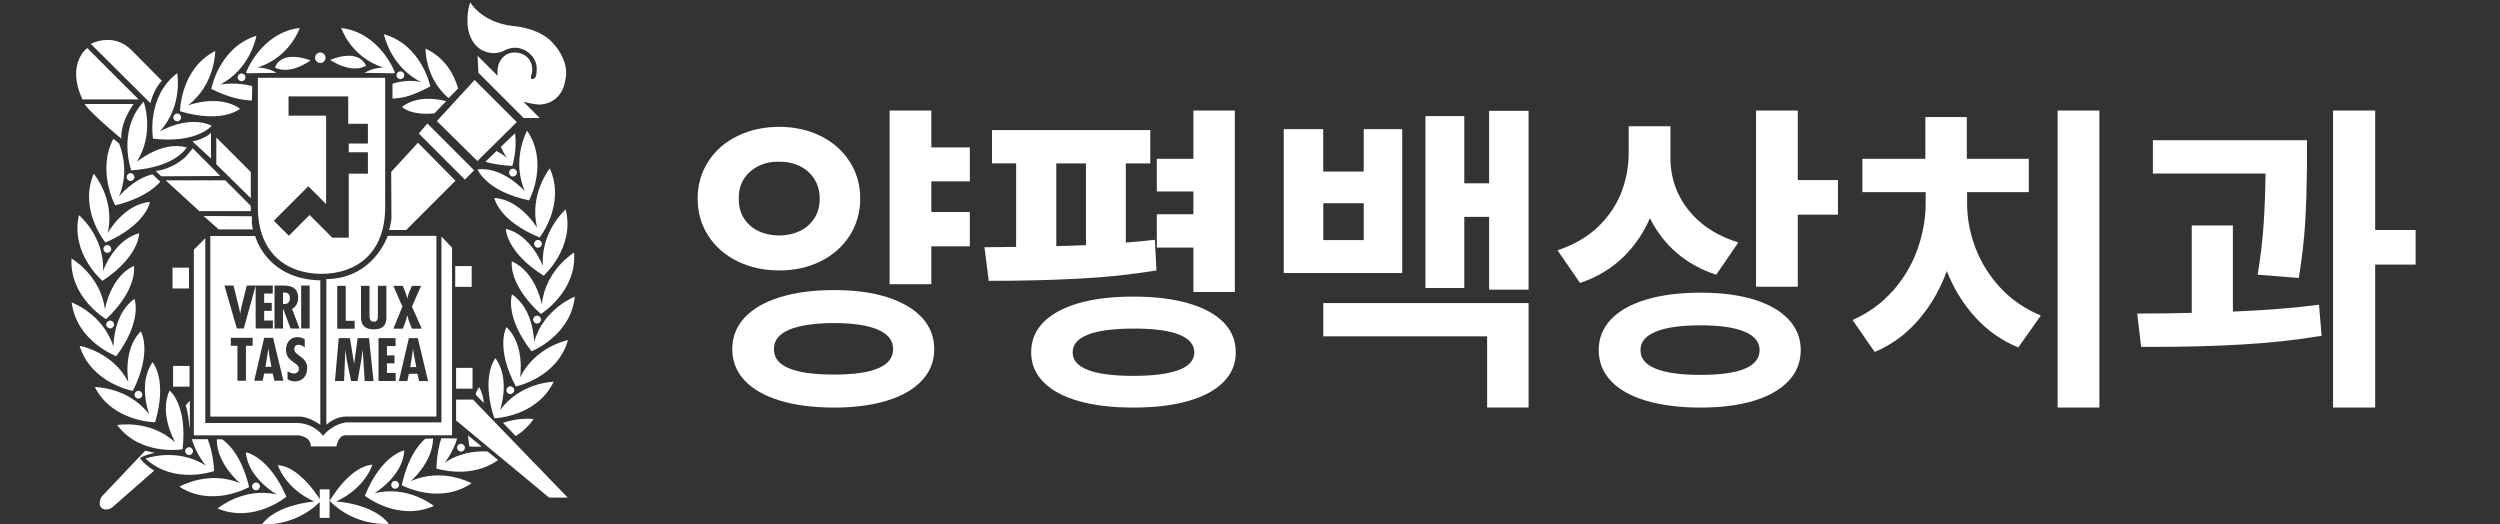
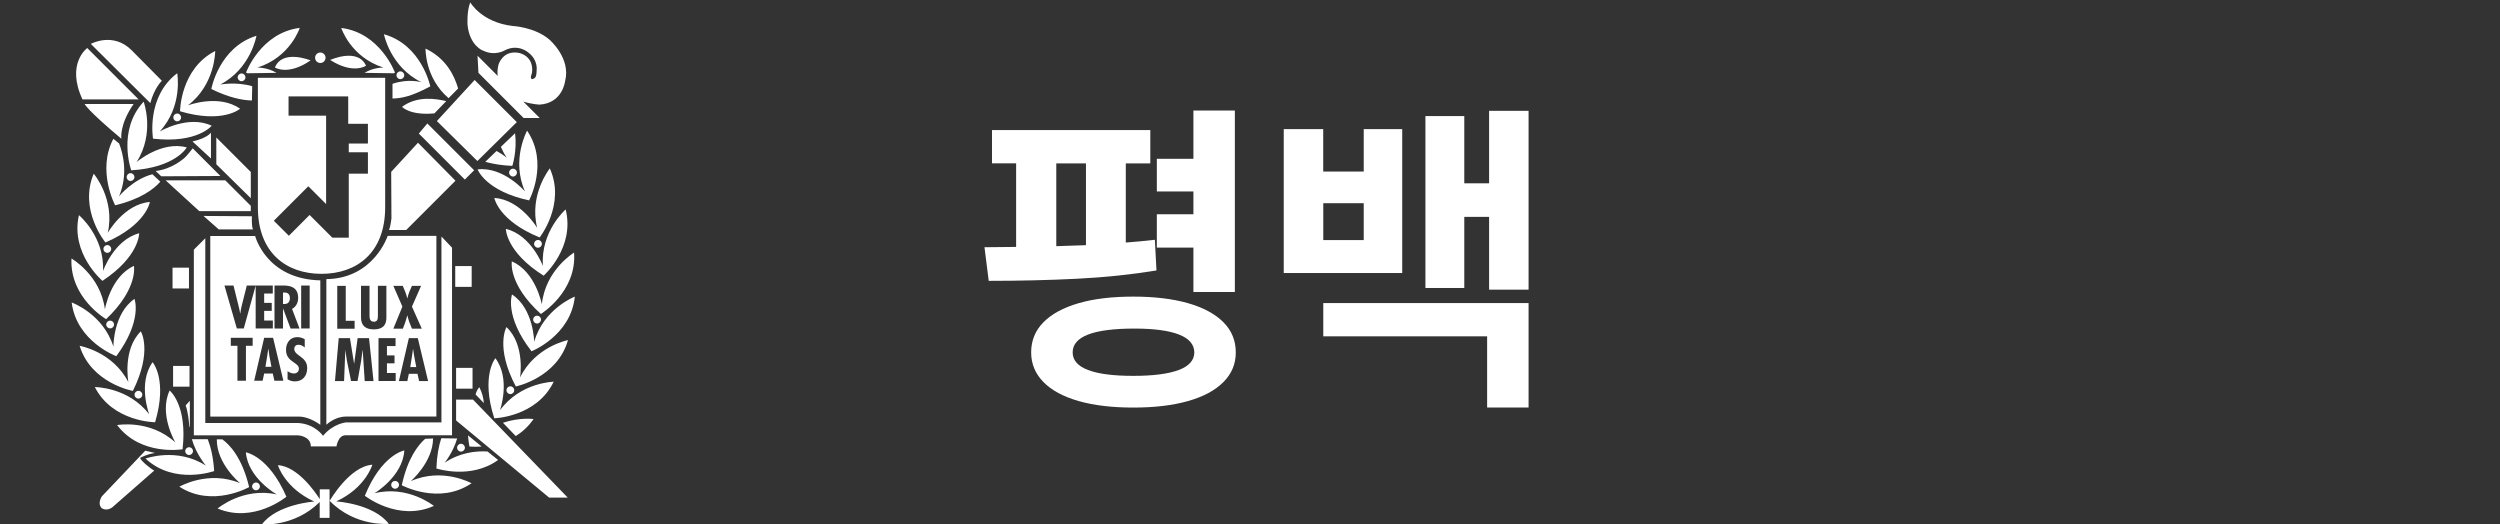
<svg xmlns="http://www.w3.org/2000/svg" id="_레이어_1" data-name="레이어_1" version="1.1" viewBox="0 0 406 85.17">
  <rect x="0" y="0" width="406" height="85.17" fill="#333333" stroke="none" />
  <defs>
    <style>
      .st0 {
        fill: #fff;
      }
    </style>
  </defs>
  <g>
-     <path class="st0" d="M115.02,26.23c1.15-1.78,2.73-3.16,4.76-4.15,2.02-.99,4.28-1.48,6.77-1.48s4.71.5,6.71,1.48c2,.99,3.57,2.37,4.72,4.15,1.15,1.78,1.72,3.79,1.72,6.03s-.57,4.23-1.72,6.02c-1.15,1.78-2.72,3.17-4.72,4.16-2,.99-4.23,1.48-6.71,1.48s-4.75-.49-6.77-1.48c-2.02-.99-3.61-2.38-4.76-4.16-1.15-1.78-1.72-3.79-1.72-6.02,0-2.24.57-4.25,1.72-6.03ZM120.93,51.57c1.34-1.44,3.26-2.54,5.75-3.31s5.41-1.15,8.77-1.15,6.18.38,8.61,1.15,4.32,1.87,5.66,3.31c1.33,1.44,2,3.15,2,5.13s-.67,3.66-2,5.09-3.22,2.52-5.67,3.27-5.31,1.13-8.6,1.13-6.28-.37-8.77-1.13-4.41-1.84-5.75-3.27c-1.34-1.43-2.01-3.13-2.01-5.09,0-1.98.67-3.69,2.01-5.13ZM120.8,35.44c.57.9,1.35,1.59,2.35,2.07,1,.48,2.13.72,3.4.74,1.24-.02,2.35-.26,3.35-.74,1-.48,1.78-1.17,2.36-2.07s.86-1.96.86-3.18-.29-2.26-.86-3.17-1.36-1.61-2.36-2.11c-1-.49-2.12-.73-3.35-.72-1.27-.02-2.41.22-3.4.72s-1.78,1.19-2.35,2.09c-.57.9-.84,1.96-.82,3.18-.02,1.22.25,2.28.82,3.18ZM135.45,60.83c6.4,0,9.59-1.38,9.59-4.13,0-1.4-.81-2.45-2.44-3.15-1.63-.71-4.01-1.07-7.16-1.09-3.2.02-5.63.38-7.29,1.09-1.66.71-2.48,1.76-2.46,3.15-.05,2.76,3.2,4.13,9.75,4.13ZM157.5,29.45h-6.25v4.98h6.25v5.57h-6.25v6.15h-6.78v-28.2h6.78v5.99h6.25v5.51Z" />
    <path class="st0" d="M186.81,26.54h-3.98v12.85c1.5-.11,3.07-.26,4.72-.45l.26,4.98c-4.05.67-8.36,1.12-12.93,1.35-4.58.23-9.35.34-14.31.34l-.69-5.46c1.02,0,2.74-.02,5.14-.05v-13.57h-3.92v-5.41h25.71v5.41h0ZM169.45,52.34c1.33-1.35,3.23-2.38,5.71-3.1s5.45-1.07,8.89-1.07,6.41.36,8.9,1.07c2.49.72,4.4,1.75,5.74,3.1s2,2.98,2,4.89-.67,3.46-2,4.81c-1.33,1.35-3.25,2.38-5.75,3.09-2.5.71-5.46,1.06-8.89,1.06s-6.39-.35-8.88-1.06c-2.49-.71-4.4-1.74-5.72-3.09s-1.99-2.95-1.99-4.81c0-1.91.66-3.54,1.99-4.89ZM174.72,39.87l1.64-.05v-13.28h-4.82v13.44c1.41-.04,2.47-.07,3.18-.11ZM176.7,60.09c1.67.64,4.12.95,7.35.95s5.69-.32,7.37-.95,2.53-1.59,2.54-2.86c-.02-1.29-.85-2.26-2.49-2.9-1.64-.64-4.05-.97-7.23-.97-6.7,0-10.04,1.29-10.04,3.87,0,1.27.83,2.23,2.5,2.86ZM187.87,34.8h5.94v-3.71h-5.94v-5.3h5.94v-7.84h6.73v29.47h-6.73v-7.21h-5.94v-5.41Z" />
    <path class="st0" d="M214.9,27.86h6.57v-6.89h6.25v23.37h-19.24v-23.37h6.41v6.89ZM221.47,38.99v-5.99h-6.57v5.99h6.57ZM214.9,49.22h33.34v16.96h-6.73v-11.56h-26.61v-5.41h0ZM231.49,18.85h6.31v10.92h4.03v-11.77h6.41v29.04h-6.41v-11.82h-4.03v11.55h-6.31v-27.93h0Z" />
-     <path class="st0" d="M272.47,31.27c.8,1.81,2.03,3.42,3.68,4.84,1.65,1.41,3.71,2.5,6.16,3.26l-3.6,5.25c-2.51-.83-4.66-2.03-6.47-3.6-1.8-1.57-3.23-3.44-4.29-5.59-1.08,2.49-2.57,4.64-4.47,6.45-1.9,1.81-4.19,3.17-6.88,4.07l-3.66-5.3c2.6-.87,4.75-2.1,6.47-3.71,1.71-1.61,2.98-3.44,3.82-5.5.83-2.06,1.25-4.24,1.27-6.53v-4.4h6.78v5.03c-.02,2.01.37,3.93,1.18,5.74ZM261.63,51.86c1.33-1.4,3.25-2.48,5.74-3.22,2.49-.74,5.42-1.11,8.8-1.11s6.2.37,8.64,1.11c2.44.74,4.32,1.82,5.64,3.22,1.32,1.4,1.99,3.07,1.99,5s-.66,3.62-1.99,5.02c-1.33,1.4-3.21,2.47-5.64,3.21-2.44.73-5.32,1.1-8.64,1.1s-6.31-.37-8.8-1.1-4.4-1.8-5.74-3.21c-1.33-1.4-2-3.08-2-5.02s.67-3.59,2-5ZM268.87,59.87c1.65.67,4.09,1.01,7.3,1.01,6.4,0,9.59-1.34,9.59-4.03,0-1.31-.82-2.31-2.45-2.99-1.63-.69-4.02-1.03-7.14-1.03s-5.6.34-7.27,1.03c-1.67.69-2.5,1.69-2.48,2.99-.02,1.34.8,2.35,2.45,3.02ZM285.18,17.95h6.78v11.29h6.52v5.62h-6.52v11.71h-6.78v-28.62Z" />
-     <path class="st0" d="M307.36,47.29c1.78-2.01,3.12-4.26,4.01-6.73.89-2.47,1.35-4.97,1.36-7.5v-1.86h-10.28v-5.41h10.23v-6.78h6.73v6.78h10.07v5.41h-10.02v1.86c0,2.4.45,4.8,1.35,7.18.9,2.39,2.25,4.55,4.05,6.49,1.8,1.94,3.99,3.44,6.57,4.51l-3.66,5.19c-2.67-1.1-4.99-2.72-6.96-4.88-1.97-2.16-3.52-4.66-4.65-7.53-1.11,3.04-2.66,5.7-4.65,7.99-1.99,2.29-4.34,4.01-7.06,5.15l-3.6-5.19c2.54-1.11,4.71-2.68,6.49-4.69ZM340.94,66.18h-6.78V17.95h6.78v48.23Z" />
-     <path class="st0" d="M355.94,50.81v-14.2h6.68v13.99c5.23-.21,9.89-.58,13.99-1.11l.42,5.04c-4.12.69-8.44,1.16-12.96,1.42-4.52.26-9.2.38-14.02.38h-2.33l-.64-5.41c3.13,0,6.08-.04,8.85-.11ZM374.65,26.64v.72c-.04,3.23-.13,6.17-.29,8.81-.16,2.64-.5,5.63-1.03,8.97l-6.68-.53c.5-3.11.82-5.91.98-8.4.16-2.49.26-5.17.29-8.03h-18.29v-5.41h25.02v3.87h0ZM378.89,17.95h6.84v19.4h6.57v5.62h-6.57v23.21h-6.84V17.95Z" />
  </g>
  <path class="st0" d="M59.44,10.67c-1.33-2.98-5.82-.93-5.82-.93,3.78,2.4,5.82.93,5.82.93M52.02,10.23c.47,0,.85-.38.85-.85s-.38-.85-.85-.85-.85.38-.85.85.38.85.85.85M62.3,10.97s-1.63-.04-3.11.86l4.78.07q.08-.06.17-.12s-2.38-6.45-8.72-7.24c0,0,1.53,4.77,6.88,6.44M65.65,12.22c0-.35-.28-.63-.63-.63s-.63.28-.63.63.28.63.63.63.63-.28.63-.63M40.13,11.9l4.78-.07c-1.49-.9-3.11-.86-3.11-.86,5.35-1.67,6.88-6.44,6.88-6.44-6.33.79-8.72,7.24-8.72,7.24.08.06.09.06.17.12M38.6,12.56c0,.35.28.63.63.63s.63-.28.63-.63-.28-.63-.63-.63-.63.28-.63.63M38.99,17.66c-3.45-2.45-8.47-.55-8.47-.55,4.46-3.4,4.43-8.83,4.43-8.83-5.68,2.91-5.71,9.79-5.71,9.79,6.95,2.06,9.75-.41,9.75-.41M40.91,16.32l.05-2.32c-2.59-.76-5.2-.27-5.2-.27,4.98-2.57,5.89-7.92,5.89-7.92-6.1,1.88-7.33,8.64-7.33,8.64,2.81,1.4,5.01,1.83,6.58,1.87M68.43,13.35s-2.07-.63-4.69.26v2.39c1.59-.03,3.21-.41,6.14-1.97,0,0-1.38-6.73-7.53-8.47,0,0,1.04,5.33,6.08,7.78M44.65,10.96s2.1,1.39,5.79-1.15c0,0-4.57-1.88-5.79,1.15M76.6,43.21h-2.67v3.38h2.67v-3.38ZM69.4,20.05l-1.38,1.64,7.47,7.47,1.51-1.51-7.6-7.6ZM83.93,19.83l-6.85-6.84-6.13,6.67,6.58,6.49,6.4-6.32ZM28.15,19.07c0,.35.28.63.63.63s.63-.28.63-.63-.28-.63-.63-.63-.63.28-.63.63M78.81,26.28c1.18.33,2.62.58,4.39.66,0,0,.8-2.39.45-5.3l-2.31,2.21c.25.58.56,1.18.96,1.76,0,0-.64-.53-1.66-1.09l-1.83,1.76ZM76.74,59.74h-2.67v3.38h2.67v-3.38ZM72.85,15.94l1.55-1.57c-.65-2.22-1.99-4.89-5.29-6.48,0,0-.14,4.74,3.74,8.05M86.74,39.6c0,.35.28.63.63.63s.63-.28.63-.63-.28-.63-.63-.63-.63.28-.63.63M78.42,8.2c1.99.99,3.6-.05,3.6-.05,2.22-1.09,3.83.42,3.83.42,1.55,1.21,1.3,2.81,1.3,2.81,0,1.22-.35,1.31-.35,1.31-.74.51-.56-.35-.56-.35.02,0,.17-.6.17-.6.29-2.76-2.19-3.16-2.19-3.16-2.63-.46-3.28,1.97-3.28,1.97-.16.67-.18,1.26-.11,1.78l-3.28-3.28.15,2.78,7.33,7.33h2.62l-2.66-2.66c1.41.44,2.64.49,2.64.49,3.74-.23,4.14-3.81,4.14-3.81.99-3.74-2.56-6.76-2.56-6.76-2.37-2.03-5.94-2.2-5.94-2.2-5.09-.59-6.9-3.84-6.9-3.84-.59,1.48-.44,3.67-.44,3.67.34,3.37,2.48,4.16,2.48,4.16M87.64,38.56s4.27-5.39,1.65-11.21c0,0-3.41,4.22-2.05,9.66,0,0-2.74-4.62-6.96-4.86,0,0,.65,3.68,7.36,6.41M83.31,28.67c.35,0,.64-.28.64-.64s-.29-.63-.64-.63-.63.28-.63.63.29.64.63.64M70.55,18.41l1.92-1.99c-1.63-.38-4.7-.92-7.18.93,0,0,1.27,1.44,5.26,1.06M85.92,32.55s3.27-6.05-.32-11.33c0,0-2.63,4.75-.34,9.87,0,0-3.5-4.07-7.7-3.58,0,0,1.28,3.51,8.36,5.03M63.53,78.74c0,.35.29.63.63.63s.64-.28.64-.63-.28-.63-.64-.63-.63.29-.63.63M66.71,78.14s3.59-3.08,3.62-6.93l-1.28.05c-1.16,1.02-2.85,3.17-3.8,7.54,0,0,6.05,3.27,11.33-.32,0,0-4.75-2.63-9.87-.34M60.8,80.11s4.62-2.74,4.86-6.96c0,0-3.68.65-6.41,7.36,0,0,5.39,4.27,11.21,1.65,0,0-4.22-3.42-9.66-2.05M54.6,81.43c4.8-2.22,5.87-5.96,5.87-5.96-3.73.26-6.93,5.87-6.93,5.87,4.18,4.27,9.6,3.73,9.6,3.73-2.49-3.28-8.53-3.64-8.53-3.64M51.93,79.48v1.58c-.73-1.15-3.58-5.31-6.8-5.52,0,0,1.1,3.72,5.91,5.91,0,0-6.04.4-8.51,3.71,0,0,5.27.47,9.39-3.63v2.57h1.6v-4.63h-1.6ZM74.07,64.9v3.38l15.11,12.53h3.02l-15.38-15.91h-2.75ZM72.19,75.17s1.37-1.64,2.05-3.96l-2.58-.04c-.41,1.26-.72,2.87-.79,4.91,0,0,5.57,1.85,10.02-1.38l-1.72-1.38c-1.9-.11-4.52.17-6.99,1.85M42.21,78.99c0-.35-.28-.63-.63-.63s-.64.29-.64.63.29.63.64.63.63-.28.63-.63M84.46,61.31s.87-5.3-2.21-8.19c0,0-1.87,3.23,1.52,9.64,0,0,6.73-1.38,8.47-7.53,0,0-5.33,1.04-7.78,6.08M78.23,72.52l-2.23-1.82c.05.57.12,1.17.23,1.81,0,0,.8.09,2,0M74.86,73.34c.35,0,.64-.28.64-.63s-.29-.64-.64-.64-.63.29-.63.64.28.63.63.63M21.85,64.1c0,.35.28.63.63.63s.63-.28.63-.63-.28-.63-.63-.63-.63.28-.63.63M17.23,51.83c5.26-4.99,4.52-8.65,4.52-8.65-3.84,1.76-4.71,7.06-4.71,7.06-.71-5.56-5.43-8.26-5.43-8.26-.32,6.38,5.62,9.85,5.62,9.85M17.25,52.7c0,.35.29.63.64.63s.63-.28.63-.63-.29-.63-.63-.63-.64.28-.64.63M26.28,13.11l-4.9-4.95c-3.03-3.03-6.63-1.03-6.63-1.03l9.66,9.61c.65-2.47,1.88-3.63,1.88-3.63M22.51,16.14L14.17,7.8s-3.49,2.5-.78,8.34h9.11ZM18.89,57.84c4.31-5.82,2.95-9.3,2.95-9.3-3.47,2.4-3.42,7.77-3.42,7.77-1.66-5.35-6.78-7.19-6.78-7.19.8,6.34,7.24,8.72,7.24,8.72M22.76,74.36s.99-.59,2.42-.8l-1.59-.37-.15.2c.09-.13.15-.2.15-.2l-7.04,7.41s-.8,1.15-.04,1.91c0,0,.71.58,1.69-.09l6.85-6c-.69-.36-2.21-1.62-2.29-2.06M36.11,71.35h-.9c-.05,3.98,3.78,7.12,3.78,7.12-5.17-2.17-9.86.57-9.86.57,5.36,3.46,11.33.06,11.33.06-1.16-4.84-3.2-6.92-4.36-7.75M21.58,63.48c3.23-6.49,1.29-9.67,1.29-9.67-3.01,2.97-2.02,8.25-2.02,8.25-2.57-4.99-7.92-5.9-7.92-5.9,1.88,6.1,8.64,7.32,8.64,7.32M39.93,73.46c.34,4.21,5.02,6.84,5.02,6.84-5.47-1.23-9.61,2.28-9.61,2.28,5.88,2.48,11.17-1.91,11.17-1.91-2.89-6.65-6.58-7.21-6.58-7.21M24.85,22.52c7.2.82,9.53-2.1,9.53-2.1-3.81-1.81-8.44.93-8.44.93,3.81-4.12,2.84-9.46,2.84-9.46-5.09,3.85-3.93,10.63-3.93,10.63M25.19,68.57c2.06-6.95-.41-9.75-.41-9.75-2.45,3.44-.55,8.47-.55,8.47-3.4-4.46-8.83-4.43-8.83-4.43,2.91,5.68,9.79,5.71,9.79,5.71M77.84,62.88s-.45.48-.6,1.19l1.34,1.39c-.07-.87-.3-1.75-.74-2.58M33.05,35.07l2.47,2.18h5.57c-.27-.44-.18-2.13-.18-2.13l-7.86-.05ZM46.86,18.77v-3.11h9.69v4.45h3.2v3.2h-3.11v1.42h3.11v3.47h-3.11v10.4h-2.67l-3.69-3.69-3.37,3.38-2.44-2.44,5.6-5.6,2.89,2.89v-14.36h-6.09ZM41.88,33.68c0,7.38,4.62,10.79,10.33,10.79s10.34-3.4,10.34-10.79V12.64h-20.67s0,13.66,0,21.03M34.26,21.54s-.62.91-3,1.43l3,2.77v-4.2ZM60.69,52.25c.67,0,.67-.51.68-1.03v-4.81h1.38v5.08c0,.74-.08,2-2.07,2-1.28,0-2.05-.6-2.05-1.91v-5.17h1.38v4.51c0,.53-.07,1.32.68,1.32M64.24,54.91v1.29h-1.4v1.52h1.23v1.29h-1.23v1.57h1.42v1.3h-2.79v-6.97h2.77ZM63.86,46.42h1.55l.4.97c.12.34.26.7.33,1.06h.02c.07-.36.19-.71.32-1.06l.42-.97h1.49l-1.49,3.37,1.6,3.59h-1.6l-.44-1.11c-.13-.35-.21-.7-.3-1.04h-.02c-.1.35-.18.69-.3,1.04l-.41,1.11h-1.55l1.47-3.59-1.47-3.37ZM68.06,61.88l-.26-1.18h-1.4l-.25,1.18h-1.37l1.62-6.97h1.45l1.67,6.97h-1.47ZM59.23,61.88l-.33-5.03h-.02l-.22,1.72-.59,3.3h-1.06l-.68-3.34-.23-1.55v-.13h-.02l-.2,5.03h-1.48l.61-6.97h1.82l.67,4.12h.02l.56-4.12h1.85l.73,6.97h-1.42ZM54.77,46.42h1.38v5.68h1.44v1.29h-2.82v-6.97ZM53,45.34v23.64s1.34-1.33,3.2-1.33h14.67v-29.34h-7.91s-2.25,6.92-9.96,7.02M47.07,48.38c0-.5-.24-.91-.93-.87h-.18v1.86h.24c.63,0,.88-.41.88-.99M67.09,56.7h-.02l-.15,1.05-.29,1.86h.97l-.35-1.86-.16-1.05ZM29.97,25.64h0c-.25.19-2.01,1.81-4.69,2.13l.91.86,9.6-.05-2.98-2.98h0l-1.51-1.51s-1.07,1.36-1.33,1.54M83.51,63.37c0-.35-.28-.63-.63-.63s-.63.28-.63.63.28.63.63.63.63-.28.63-.63M87.22,52.54c.35,0,.64-.29.64-.64s-.28-.63-.64-.63-.63.28-.63.63.28.64.63.64M83.15,47.82s-1.27,3.51,3.17,9.23c0,0,6.39-2.53,7.03-8.88,0,0-5.06,1.95-6.6,7.34,0,0-.07-5.37-3.6-7.69M87.99,49.4s-.99-5.28-4.87-6.95c0,0-.65,3.68,4.72,8.54,0,0,5.86-3.61,5.39-9.97,0,0-4.65,2.8-5.23,8.38M80.45,58.17s-2.4,2.86-.18,9.76c0,0,6.87-.19,9.65-5.94,0,0-5.43.1-8.72,4.64,0,0,1.78-5.07-.75-8.46M88.16,43.17s-1.9-5.03-6.01-6c0,0,0,3.74,6.14,7.6,0,0,5.14-4.57,3.57-10.76,0,0-4.09,3.57-3.69,9.16M83.76,70.82c1.05-.66,2.05-1.55,2.89-2.77,0,0-2.29-.3-4.97.61l2.08,2.16ZM43.74,57.71l-.16-1.06h-.02l-.15,1.06-.3,1.86h.97l-.35-1.86ZM23.33,16.51c-4.34,4.68-2.02,11.15-2.02,11.15,7.23-.44,9.02-3.72,9.02-3.72-4.07-1.12-8.15,2.38-8.15,2.38,3.03-4.72,1.15-9.81,1.15-9.81M50.47,72.5h4.17s.27-1.81,1.45-1.81h17.32v-30.47l-1.72-1.81v30.19h-15.51s-2.09.19-3.72,2.18c0,0-1.27-1.9-3.98-2.08h-15.14v-30.01l-1.86,1.86v30.15h16.91s2.09.09,2.09,1.81M18.06,40.43c0-.35-.29-.63-.63-.63s-.63.28-.63.63.28.63.63.63.63-.28.63-.63M17.5,37.82c1.24-5.47-2.28-9.61-2.28-9.61-2.48,5.88,1.91,11.17,1.91,11.17,6.65-2.89,7.21-6.58,7.21-6.58-4.21.34-6.84,5.02-6.84,5.02M12.82,34.94c-1.43,6.23,3.82,10.67,3.82,10.67,6.04-4,5.96-7.73,5.96-7.73-4.09,1.07-5.87,6.13-5.87,6.13.27-5.6-3.91-9.07-3.91-9.07M19.71,22.53s-.36-2.26,1.99-5.64h-7.95s.34.93,5.96,5.64M40.73,34.29v-.86l-4.14-4.14h-9.69l5.47,5h8.35ZM30.75,69.27c.03.29.08-.06.08-.06v-4.12l-.68.75c.39,1.04.52,2.54.6,3.43M20.57,28.76c0,.35.28.63.63.63s.63-.29.63-.63-.28-.64-.63-.64-.63.29-.63.64M30.71,73.89c.35,0,.63-.28.63-.63s-.28-.63-.63-.63-.63.28-.63.63.28.63.63.63M35.13,26.68l5.6,5.51v-4.26l-5.6-5.6v4.36ZM30.78,59.43h-2.67v3.37h2.67v-3.37ZM67.89,23.17l-4.36,4.74.04,7.57s-.13,1.25-.4,1.87h2.8l8-8-6.09-6.17ZM44.3,46.37v1.3h-1.4v1.52h1.23v1.29h-1.23v1.57h1.41v1.29h-2.79v-6.96l-1.93,6.96h-1.13l-2.01-6.97h1.47l.83,3.35c.12.39.17.79.25,1.19h.02c.07-.4.11-.8.22-1.21l.84-3.33h4.22ZM46.03,61.83h-1.47l-.26-1.17h-1.4l-.25,1.17h-1.37l1.62-6.97h1.45l1.67,6.97ZM44.58,46.37h1.39c.88,0,2.45.09,2.45,2,0,.76-.31,1.42-.99,1.8l1.21,3.18h-1.45l-1.21-3.22h-.02v3.22h-1.38v-6.97ZM48.91,46.37h1.38v6.97h-1.38v-6.97ZM47.89,61.94c-.39,0-.87-.12-1.19-.35v-1.31c.32.22.64.37,1.05.37.44,0,.79-.29.79-.76,0-.53-.43-.74-.81-1.02-.8-.54-1.28-1.05-1.28-2.07,0-1.1.64-2.05,1.82-2.05.44,0,.84.12,1.22.34v1.34c-.28-.24-.62-.44-1-.44-.43,0-.7.25-.7.68,0,1.15,2.1,1.21,2.1,3.1,0,1.24-.71,2.17-2,2.17M41.03,56.16h-1.09v5.67h-1.38v-5.67h-1.08v-1.3h3.55v1.3ZM34.15,38.32v29.34h14.53c1.65.04,3.34,1.33,3.34,1.33v-23.46c-8.8-.19-10.58-7.2-10.58-7.2h-7.29ZM34.78,76.5c-.14-2.23-.54-3.86-1.04-5.17h-2.58c.7,2.45,2.28,4.29,2.28,4.29-4.71-3.03-9.81-1.15-9.81-1.15,4.68,4.35,11.15,2.03,11.15,2.03M26.04,29.51l-1.29-1.21c-3.13.79-5.41,3.57-5.41,3.57,1.47-3.52.68-6.81.01-8.56l-.94-.77c-2.72,5.15.29,10.8.29,10.8,4.18-1.01,6.3-2.65,7.33-3.83M19.02,69.03c3.85,5.09,10.63,3.93,10.63,3.93.82-7.21-2.1-9.54-2.1-9.54-1.81,3.82.93,8.44.93,8.44-4.12-3.8-9.46-2.83-9.46-2.83M30.69,43.47h-2.67v3.38h2.67v-3.38Z" />
</svg>